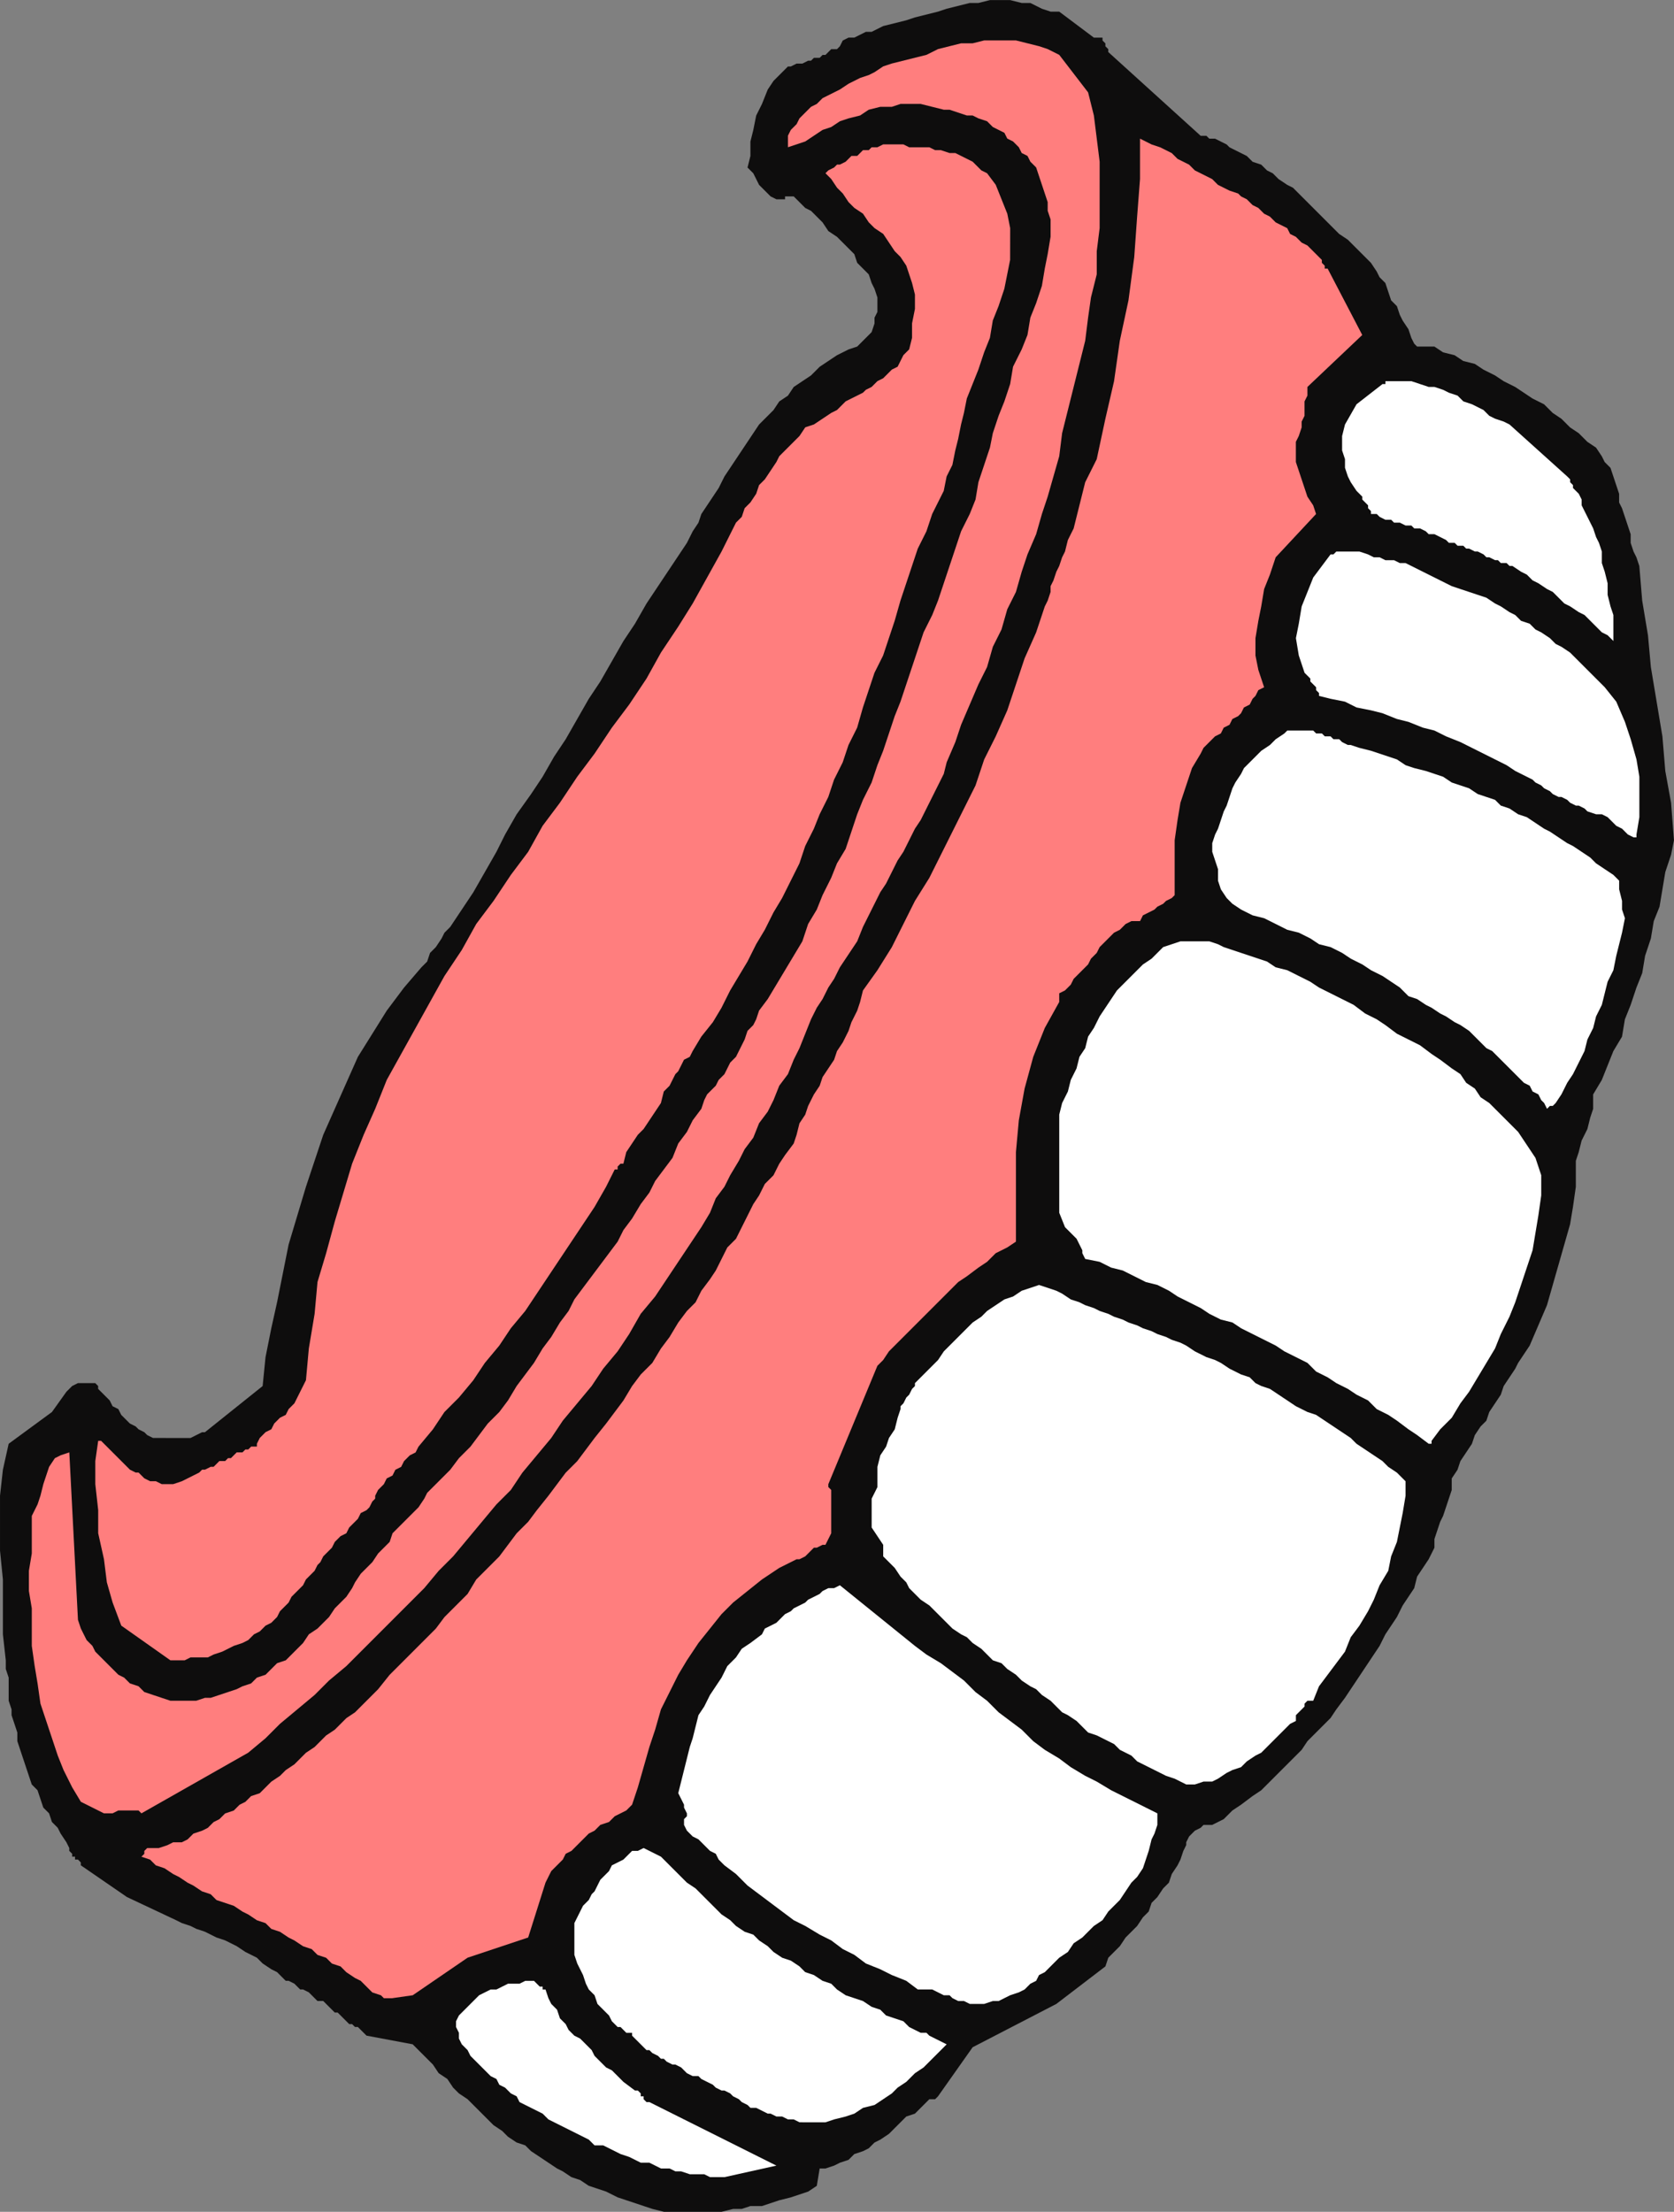
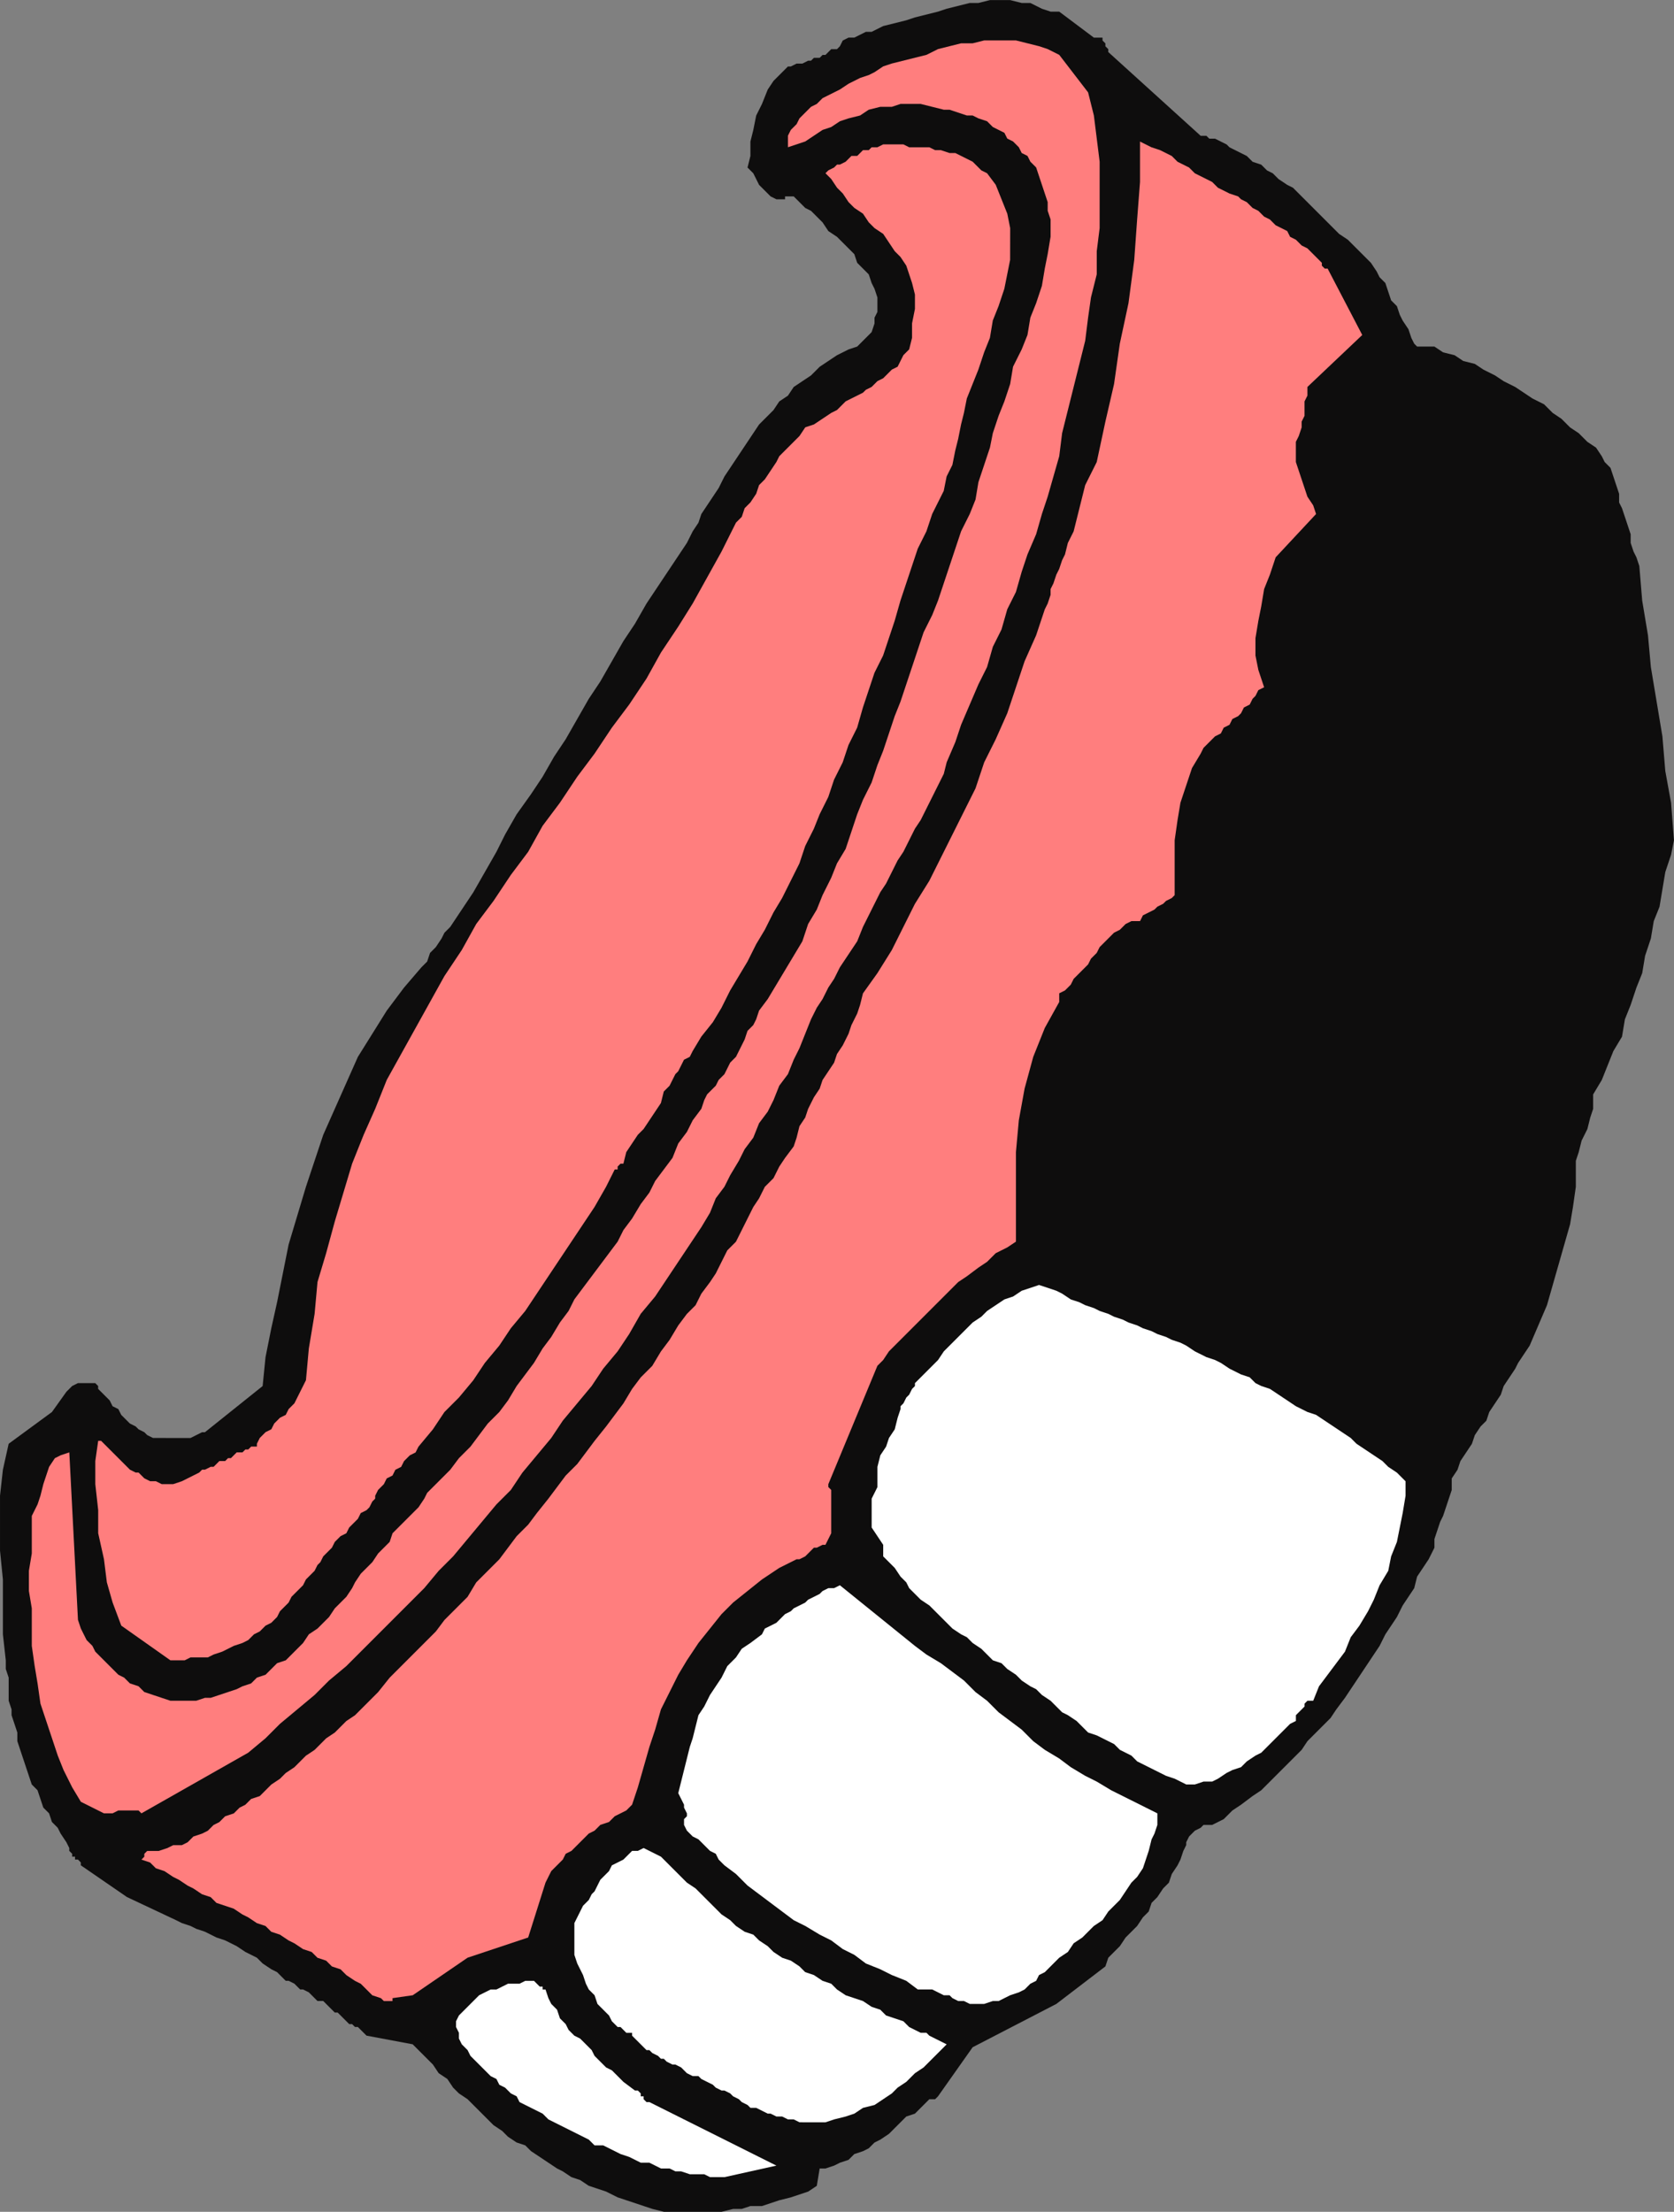
<svg xmlns="http://www.w3.org/2000/svg" width="580" height="766" fill-rule="evenodd" stroke-linecap="round" preserveAspectRatio="none">
  <rect width="100%" height="100%" fill="#808080" stroke="none" />
  <style>.brush0{fill:#fff}.pen1{stroke:none}.brush2{fill:#ff7e7e}</style>
  <path d="M230 766h20l4-1h3l3-1h4l3-1 3-1 4-1 3-1 3-1 3-2 1-6h2l3-1 2-1 3-1 2-2 3-1 2-1 2-2 2-1 3-2 2-2 2-2 2-2 3-1 2-2 2-2 1-1h2l1-1 12-17 29-15 17-13 1-3 2-2 2-2 2-3 2-2 2-2 2-3 2-2 1-3 2-2 2-3 2-2 1-3 2-3 1-2 1-3 1-2v-1l1-2 1-1 1-1 2-1 1-1h3l4-2 3-3 3-2 4-3 3-2 3-3 3-3 2-2 3-3 3-3 2-3 3-3 3-3 2-2 2-3 3-4 2-3 2-3 2-3 2-3 2-3 2-3 2-4 2-3 2-3 2-4 2-3 2-3 1-4 2-3 2-3 2-4v-3l1-3 1-3 1-2 1-3 1-3 1-3v-4l2-3 1-3 2-3 2-3 1-3 2-3 2-2 1-3 2-3 2-3 1-3 2-3 2-3 1-2 2-3 2-3 3-7 3-7 2-7 2-7 2-7 2-7 1-6 1-7v-9l1-3 1-4 2-4 1-4 1-3v-5l3-5 2-5 2-5 3-5 1-6 2-5 2-6 2-5 1-6 2-6 1-6 2-5 1-6 1-6 2-6 1-5-1-13-2-11-1-12-2-12-2-12-1-11-2-12-1-12-1-3-1-2-1-3v-3l-1-3-1-3-1-3-1-2v-3l-1-3-1-3-1-3-2-2-1-2-2-3-3-2-3-3-3-2-3-3-3-2-3-3-4-2-3-2-3-2-4-2-3-2-4-2-3-2-4-1-3-2-4-1-3-2h-6l-1-1-1-2-1-3-2-3-1-2-1-3-2-2-1-3-1-3-2-2-1-2-2-3-2-2-2-2-2-2-2-2-3-2-2-2-2-2-2-2-2-2-2-2-2-2-2-2-2-2-2-1-3-2-2-2-2-1-2-2-3-1-2-2-2-1-2-1-2-1-1-1-2-1-2-1h-2l-1-1h-2l-32-29v-1l-1-1v-1l-1-1v-1h-3l-12-9h-3l-3-1-4-2h-3l-4-1h-7l-4 1h-3l-4 1-4 1-3 1-4 1-4 1-3 1-4 1-4 1-2 1-2 1h-2l-2 1-2 1h-2l-2 1-1 2-1 1h-2l-1 1-1 1h-1l-1 1h-2l-1 1h-1l-2 1h-2l-2 1h-1l-1 1-1 1-3 3-2 3-2 5-2 4-1 5-1 4v5l-1 4 2 2 1 2 1 2 1 1 2 2 1 1 2 1h3v-1h3l2 2 2 2 2 1 2 2 2 2 2 3 3 2 2 2 2 2 2 2 1 3 2 2 2 2 1 3 1 2 1 3v5l-1 2v2l-1 3-1 1-2 2-2 2-3 1-4 2-3 2-3 2-3 3-3 2-3 2-2 3-3 2-2 3-3 3-2 2-2 3-2 3-2 3-2 3-2 3-2 3-2 4-2 3-2 3-2 3-1 3-2 3-2 4-2 3-2 3-2 3-2 3-2 3-2 3-2 3-4 7-4 6-4 7-4 7-4 6-4 7-4 7-4 6-4 7-4 6-5 7-4 7-3 6-4 7-4 7-4 6-2 3-2 3-2 2-1 2-2 3-2 2-1 3-2 2-6 7-6 8-5 8-5 8-4 9-4 9-4 9-3 9-3 9-3 10-3 10-2 10-2 10-2 9-2 10-1 10-20 16h-1l-2 1-2 1H53l-2-1-1-1-2-1-1-1-2-1-1-1-2-2-1-2-2-1-1-2-1-1-1-1-2-2v-1l-1-1h-6l-2 1-1 1-1 1-5 7-15 11-2 9-1 9v19l1 10v19l1 9v3l1 3v8l1 3v2l1 3 1 3v3l1 3 1 3 1 3 1 3 1 3 2 2 1 3 1 3 2 2 1 3 2 2 1 2 2 3 1 2v1l1 1v1h1v1h1l1 1v1l16 11 17 8 2 1 3 1 2 1 3 1 2 1 2 1 3 1 2 1 2 1 3 2 2 1 2 1 2 2 3 2 2 1 2 2 1 1h1l2 1 1 1 1 1h1l2 1 1 1 1 1 1 1h2l1 1 1 1 1 1 1 1h1l4 4h1l1 1h1l1 1 1 1 1 1 16 3 3 3 2 2 2 2 2 3 3 2 2 3 2 2 3 2 2 2 2 2 3 3 2 2 3 2 2 2 3 2 3 1 2 2 3 2 3 2 3 2 2 1 3 2 3 1 3 2 3 1 3 1 4 2 3 1 3 1 3 1 3 1 4 1z" class="pen1" style="fill:#0e0d0d" />
  <path d="m251 754 18-4-44-22h-1l-1-1v-1h-1v-1l-1-1h-1l-4-3-2-2-2-2-2-1-2-2-2-2-1-2-2-2-2-2-2-1-2-2-1-2-2-2-1-3-2-2-1-2-1-3h-1v-1h-1l-1-1-1-1h-3l-2 1h-4l-2 1-2 1h-2l-2 1-2 1-1 1-2 2-1 1-2 2-1 1-1 2v2l1 2v2l1 2 2 2 1 2 2 2 1 1 2 2 2 2 2 1 1 2 2 1 2 2 2 1 1 2 2 1 2 1 2 1 2 1 2 2 2 1 2 1 2 1 2 1 2 1 2 1 2 1 2 2h3l2 1 2 1 2 1 3 1 2 1 2 1h3l2 1 2 1h3l2 1h2l3 1h5l2 1h5zm27-19h8l3-1 4-1 3-1 3-2 4-1 3-2 3-2 2-2 3-2 3-3 3-2 3-3 2-2 3-3-2-1-2-1-2-1-1-1h-2l-2-1-2-1-2-2-3-1-3-1-2-2-3-1-3-2-3-1-3-1-3-2-2-2-3-1-3-2-3-1-2-2-3-2-3-1-3-2-2-2-3-2-2-2-3-1-3-2-2-2-3-2-2-2-3-3-2-2-2-2-3-2-2-2-3-3-2-2-2-2-6-3-2 1h-2l-2 2-1 1-2 1-2 1-1 2-1 1-2 2-1 2-1 2-1 1-1 2-2 2-1 2-1 2-1 2v11l1 3 1 2 1 2 1 3 1 2 2 2 1 3 2 2 2 2 1 2 2 2h1l1 1 1 1h2v1l1 1 1 1 1 1 1 1 1 1h1l1 1 2 1 1 1h1l1 1 2 1h1l2 1 1 1 1 1 2 1h2l1 1 2 1 2 1 1 1 2 1h1l2 1 1 1 2 1 1 1 2 1 1 1h2l2 1 2 1h1l2 1h2l2 1h2l2 1h1zm56-42 2 1h5l3-1h2l2-1 2-1 3-1 2-1 2-2 2-1 1-2 2-1 2-2 2-2 1-1 3-2 2-3 3-2 2-2 2-2 3-2 2-3 2-2 2-2 2-3 2-3 2-2 2-3 1-3 1-3 1-4 1-2 1-3v-4l-2-1-2-1-2-1-2-1-2-1-2-1-2-1-2-1-5-3-4-2-5-3-4-3-5-3-4-3-4-4-4-3-4-3-4-4-4-3-4-4-4-3-4-3-5-3-4-3-26-21-2 1h-2l-2 1-1 1-2 1-2 1-1 1-2 1-2 1-1 1-2 1-2 2-1 1-2 1-2 1-1 2-4 3-3 2-2 3-3 3-2 4-2 3-2 3-2 4-2 3-1 4-1 4-1 3-1 4-1 4-1 4-1 4 1 2 1 2v1l1 2v1l-1 1v2l1 2 2 2 2 1 2 2 2 2 2 1 1 2 2 2 4 3 4 4 4 3 4 3 4 3 4 3 4 2 5 3 4 2 4 3 4 2 4 3 5 2 4 2 5 2 4 3h5l2 1 2 1h2l1 1 2 1h2z" class="pen1 brush0" />
-   <path d="m136 692 7-1 19-13 21-7 6-19 1-2 1-2 2-2 2-2 1-2 2-1 2-2 2-2 2-2 2-1 2-2 3-1 2-2 2-1 2-1 2-2 2-6 2-7 2-7 2-6 2-7 3-6 3-6 3-5 4-6 4-5 4-5 4-4 5-4 5-4 6-4 6-3h1l2-1 1-1 1-1 1-1h1l2-1h1l1-2 1-2v-15l-1-1v-1l17-41 2-2 2-3 3-3 3-3 3-3 3-3 3-3 3-3 3-3 3-3 3-2 4-3 3-2 3-3 4-2 3-2v-31l1-11 2-11 3-11 4-10 5-9v-3l2-1 2-2 1-2 2-2 1-1 2-2 1-2 2-2 1-2 2-2 1-1 2-2 2-1 2-2 2-1h3l1-2 2-1 2-1 1-1 2-1 1-1 2-1 1-1v-19l1-7 1-6 2-6 2-6 3-5 1-2 1-1 2-2 1-1 2-1 1-2 2-1 1-2 2-1 1-1 1-2 2-1 1-2 1-1 1-2 2-1-2-6-1-5v-6l1-6 1-5 1-6 2-5 2-6 14-15-1-3-2-3-1-3-1-3-1-3-1-3v-7l1-2 1-3v-2l1-2v-5l1-2v-3l19-18-12-23h-1v-1l-1-1v-1l-2-2-1-1-2-2-2-1-2-2-2-1-1-2-2-1-2-1-2-2-2-1-2-2-2-1-2-2-2-1-1-1-3-1-2-1-2-1-2-2-2-1-2-1-2-1-2-2-2-1-2-1-2-2-2-1-2-1-3-1-2-1-2-1v14l-1 13-1 14-2 15-3 14-2 14-3 13-3 14-2 4-2 4-1 4-1 4-1 4-1 4-2 4-1 4-1 2-1 3-1 2-1 3-1 2v2l-1 3-1 2-3 9-4 9-3 9-3 9-4 9-4 8-3 9-4 8-4 8-4 8-4 8-5 8-4 8-4 8-5 8-5 7-1 4-1 3-2 4-1 3-2 4-2 3-1 3-2 3-2 3-1 3-2 3-2 4-1 3-2 3-1 4-1 3-3 4-2 3-2 4-3 3-2 4-2 3-2 4-2 4-2 4-3 3-2 4-2 4-2 3-3 4-2 4-3 3-3 4-3 5-3 4-3 5-4 4-3 4-3 5-3 4-3 4-4 5-3 4-3 4-4 4-3 4-3 4-4 5-3 4-4 4-3 4-3 4-4 4-4 4-3 5-4 4-4 4-3 4-4 4-4 4-4 4-4 4-4 5-4 4-2 2-2 2-3 2-2 2-2 2-3 2-2 2-2 2-3 2-2 2-2 2-3 2-2 2-3 2-2 2-2 2-3 1-2 2-2 1-2 2-3 1-2 2-2 1-2 2-2 1-3 1-2 2-2 1h-3l-2 1-3 1h-4l-1 1v1l-1 1 3 1 2 2 3 1 3 2 2 1 3 2 2 1 3 2 3 1 2 2 3 1 3 1 3 2 2 1 3 2 3 1 2 2 3 1 3 2 2 1 3 2 3 1 2 2 3 1 2 2 3 1 2 2 3 2 2 1 2 2 2 2 3 1 1 1h3z" class="pen1 brush2" />
+   <path d="m136 692 7-1 19-13 21-7 6-19 1-2 1-2 2-2 2-2 1-2 2-1 2-2 2-2 2-2 2-1 2-2 3-1 2-2 2-1 2-1 2-2 2-6 2-7 2-7 2-6 2-7 3-6 3-6 3-5 4-6 4-5 4-5 4-4 5-4 5-4 6-4 6-3h1l2-1 1-1 1-1 1-1h1l2-1h1l1-2 1-2v-15l-1-1v-1l17-41 2-2 2-3 3-3 3-3 3-3 3-3 3-3 3-3 3-3 3-3 3-2 4-3 3-2 3-3 4-2 3-2v-31l1-11 2-11 3-11 4-10 5-9v-3l2-1 2-2 1-2 2-2 1-1 2-2 1-2 2-2 1-2 2-2 1-1 2-2 2-1 2-2 2-1h3l1-2 2-1 2-1 1-1 2-1 1-1 2-1 1-1v-19l1-7 1-6 2-6 2-6 3-5 1-2 1-1 2-2 1-1 2-1 1-2 2-1 1-2 2-1 1-1 1-2 2-1 1-2 1-1 1-2 2-1-2-6-1-5v-6l1-6 1-5 1-6 2-5 2-6 14-15-1-3-2-3-1-3-1-3-1-3-1-3v-7l1-2 1-3v-2l1-2v-5l1-2v-3l19-18-12-23h-1l-1-1v-1l-2-2-1-1-2-2-2-1-2-2-2-1-1-2-2-1-2-1-2-2-2-1-2-2-2-1-2-2-2-1-1-1-3-1-2-1-2-1-2-2-2-1-2-1-2-1-2-2-2-1-2-1-2-2-2-1-2-1-3-1-2-1-2-1v14l-1 13-1 14-2 15-3 14-2 14-3 13-3 14-2 4-2 4-1 4-1 4-1 4-1 4-2 4-1 4-1 2-1 3-1 2-1 3-1 2v2l-1 3-1 2-3 9-4 9-3 9-3 9-4 9-4 8-3 9-4 8-4 8-4 8-4 8-5 8-4 8-4 8-5 8-5 7-1 4-1 3-2 4-1 3-2 4-2 3-1 3-2 3-2 3-1 3-2 3-2 4-1 3-2 3-1 4-1 3-3 4-2 3-2 4-3 3-2 4-2 3-2 4-2 4-2 4-3 3-2 4-2 4-2 3-3 4-2 4-3 3-3 4-3 5-3 4-3 5-4 4-3 4-3 5-3 4-3 4-4 5-3 4-3 4-4 4-3 4-3 4-4 5-3 4-4 4-3 4-3 4-4 4-4 4-3 5-4 4-4 4-3 4-4 4-4 4-4 4-4 4-4 5-4 4-2 2-2 2-3 2-2 2-2 2-3 2-2 2-2 2-3 2-2 2-2 2-3 2-2 2-3 2-2 2-2 2-3 1-2 2-2 1-2 2-3 1-2 2-2 1-2 2-2 1-3 1-2 2-2 1h-3l-2 1-3 1h-4l-1 1v1l-1 1 3 1 2 2 3 1 3 2 2 1 3 2 2 1 3 2 3 1 2 2 3 1 3 1 3 2 2 1 3 2 3 1 2 2 3 1 3 2 2 1 3 2 3 1 2 2 3 1 2 2 3 1 2 2 3 2 2 1 2 2 2 2 3 1 1 1h3z" class="pen1 brush2" />
  <path d="M36 628h3l2-1h7l1 1 37-21 6-5 5-5 6-5 6-5 5-5 6-5 5-5 6-6 5-5 5-5 6-6 5-6 5-5 5-6 5-6 5-6 5-5 4-6 5-6 5-6 4-6 5-6 5-6 4-6 5-6 4-6 4-7 5-6 4-6 4-6 4-6 4-6 3-5 2-5 3-4 2-4 3-5 2-4 3-4 2-5 3-4 2-4 2-5 3-4 2-5 2-4 2-5 2-5 2-4 2-3 2-4 2-3 2-4 2-3 2-3 2-3 2-5 2-4 2-4 2-4 2-3 2-4 2-4 2-3 2-4 2-4 2-3 2-4 2-4 2-4 2-4 1-4 3-7 2-6 3-7 3-7 3-6 2-7 3-6 2-7 3-6 2-7 2-6 3-7 2-7 2-6 2-7 2-7 1-8 2-8 2-8 2-8 2-8 1-8 1-7 2-8v-8l1-8V56l-1-8-1-8-2-8-10-13-4-2-3-1-4-1-4-1h-11l-4 1h-4l-4 1-4 1-4 2-4 1-4 1-4 1-3 1-3 2-2 1-3 1-2 1-2 1-3 2-2 1-2 1-2 1-2 2-2 1-2 2-2 2-1 2-2 2-1 2v4l3-1 3-1 3-2 3-2 3-1 3-2 3-1 4-1 3-2 4-1h4l3-1h7l4 1 4 1h2l3 1 3 1h2l2 1 3 1 2 2 2 1 2 1 1 2 2 1 2 2 1 2 2 1 1 2 2 2 1 3 1 3 1 3 1 3v3l1 3v6l-1 6-1 5-1 6-2 6-2 5-1 6-2 5-3 6-1 6-2 6-2 5-2 6-1 5-2 6-2 6-1 6-2 5-3 6-2 6-2 6-2 6-2 6-2 5-3 6-2 6-2 6-2 6-2 6-2 5-2 6-2 6-2 5-2 6-3 6-2 5-2 6-2 6-3 5-2 5-3 6-2 5-3 5-2 6-3 5-3 5-3 5-3 5-3 4-1 3-1 2-2 2-1 3-1 2-1 2-1 2-2 2-1 2-1 2-2 2-1 2-1 1-2 2-1 2-1 3-3 4-2 4-3 4-2 5-3 4-3 4-2 4-3 4-3 5-3 4-2 4-3 4-3 4-3 4-3 4-3 4-2 4-3 4-3 5-3 4-3 5-3 4-3 4-3 5-3 4-4 4-3 4-3 4-4 4-3 4-4 4-4 4-1 2-2 3-2 2-3 3-2 2-2 2-1 3-2 2-2 2-2 3-2 2-2 2-2 3-1 2-2 3-2 2-2 2-2 3-2 2-2 2-3 2-2 3-2 2-2 2-2 2-3 1-2 2-2 2-3 1-2 2-3 1-2 1-3 1-3 1-3 1h-2l-3 1h-9l-3-1-3-1-3-1-2-2-3-1-2-2-2-1-2-2-2-2-2-2-2-2-1-2-2-2-1-2-1-2-1-3-3-58-3 1-2 1-2 3-1 3-1 3-1 4-1 3-2 4v13l-1 6v7l1 6v13l1 7 1 6 1 7 2 6 2 6 2 6 2 5 3 6 3 5 8 4z" class="pen1 brush2" />
  <path d="M411 618h3l3-1h3l2-1 3-2 2-1 3-1 2-2 3-2 2-1 2-2 2-2 2-2 2-2 2-2 2-1v-2l1-1 1-1 1-1v-1l1-1h2l2-5 3-4 3-4 3-4 2-5 3-4 3-5 2-4 2-5 3-5 1-5 2-5 1-5 1-5 1-6v-5l-3-3-3-2-2-2-3-2-3-2-3-2-2-2-3-2-3-2-3-2-3-2-3-1-4-2-3-2-3-2-3-2-3-1-2-1-2-2-3-1-2-1-2-1-3-2-2-1-3-1-2-1-2-1-3-2-2-1-3-1-2-1-3-1-2-1-3-1-2-1-3-1-2-1-3-1-2-1-3-1-2-1-3-1-2-1-3-1-3-2-2-1-3-1-3-1-3 1-3 1-3 2-3 1-3 2-3 2-2 2-3 2-3 3-2 2-3 3-2 2-2 3-3 3-2 2-3 3v1l-1 1-1 2-1 1-1 2-1 1v1l-1 3-1 4-2 3-1 3-2 3-1 4v7l-2 4v10l4 6v4l2 2 2 2 2 3 2 2 1 2 2 2 2 2 3 2 2 2 2 2 2 2 2 2 3 2 2 1 2 2 3 2 2 2 2 2 3 1 2 2 3 2 2 2 3 2 2 1 2 2 3 2 2 2 2 2 2 1 3 2 2 2 2 2 3 1 2 1 2 1 2 1 2 2 2 1 2 1 2 2 2 1 2 1 2 1 2 1 2 1 3 1 2 1 2 1z" class="pen1 brush0" />
  <path d="M59 575h5l2-1h6l2-1 3-1 2-1 2-1 3-1 2-1 2-2 2-1 2-2 2-1 2-2 1-2 1-1 2-2 1-2 1-1 2-2 1-1 1-2 2-2 1-1 1-2 1-1 1-2 2-2 1-1 1-2 1-1 1-1 2-1 1-2 1-1 1-1 1-1 1-2 2-1 1-1 1-2 1-1v-1l1-2 1-1 1-1 1-2 2-1 1-2 2-1 1-2 2-2 2-1 1-2 5-6 4-6 5-5 5-6 4-6 5-6 4-6 5-6 4-6 4-6 4-6 4-6 4-6 4-6 4-7 3-6h1v-1l1-1h1l1-4 2-3 2-3 2-2 2-3 2-3 2-3 1-4 2-2 1-2 1-2 1-1 1-2 1-2 2-1 1-2 3-5 4-5 3-5 3-6 3-5 3-5 3-6 3-5 3-6 3-5 3-6 3-6 2-6 3-6 2-5 3-6 2-6 3-6 2-6 3-6 2-7 2-6 2-6 3-6 2-6 2-6 2-7 2-6 2-6 2-6 3-6 2-6 2-4 2-4 1-5 2-4 1-5 1-4 1-5 1-4 1-5 2-5 2-5 2-6 2-5 1-6 2-5 2-6 1-5 1-5V79l-1-5-2-5-2-5-3-4-2-1-2-2-1-1-2-1-2-1-2-1h-2l-3-1h-2l-2-1h-7l-2-1h-7l-2 1h-2l-1 1h-2l-1 1-1 1h-2l-1 1-1 1-2 1h-1l-1 1-2 1-1 1 2 2 2 3 2 2 2 3 2 2 3 2 2 3 2 2 3 2 2 3 2 3 2 2 2 3 1 3 1 3 1 4v5l-1 5v5l-1 4-2 2-1 2-1 2-2 1-2 2-1 1-2 1-2 2-2 1-1 1-2 1-2 1-2 1-2 2-1 1-2 1-3 2-3 2-3 1-2 3-2 2-2 2-3 3-1 2-2 3-2 3-2 2-1 3-2 3-2 2-1 3-2 2-5 10-5 9-5 9-5 8-6 9-5 9-6 9-6 8-6 9-6 8-6 9-6 8-5 9-6 8-6 9-6 8-5 9-6 9-5 9-5 9-5 9-5 9-4 10-4 9-4 10-3 10-3 10-3 11-3 10-1 11-2 12-1 11-1 2-1 2-1 2-1 2-1 1-1 1-1 2-2 1-1 1-1 1-1 2-2 1-1 1-1 1-1 2v1h-2l-1 1h-1l-1 1h-2l-1 1-1 1h-1l-1 1h-2l-1 1-1 1h-1l-2 1h-1l-1 1-2 1-2 1-2 1-3 1h-4l-2-1h-2l-2-1-1-1-1-1h-1l-2-1-1-1-1-1-1-1-1-1-1-1-1-1-1-1-1-1-1-1-1-1h-1l-1 7v8l1 9v8l2 9 1 8 2 7 3 8 17 12z" class="pen1 brush2" />
-   <path d="m496 499 3-4 4-4 3-5 3-4 3-5 3-5 3-5 2-5 3-6 2-5 2-6 2-6 2-6 1-6 1-6 1-7v-7l-1-3-1-3-2-3-2-3-2-3-2-2-3-3-2-2-3-3-3-2-2-3-3-2-2-3-3-2-4-3-3-2-4-3-4-2-4-2-4-3-3-2-4-2-4-3-4-2-4-2-4-2-3-2-4-2-4-2-4-1-3-2-3-1-3-1-3-1-3-1-3-1-2-1-3-1h-10l-3 1-3 1-2 2-2 2-3 2-3 3-3 3-3 3-2 3-2 3-2 3-2 4-2 3-1 4-2 3-1 4-2 4-1 4-2 4-1 4v34l2 5 1 1 1 1 1 1 1 1 1 2 1 2v1l1 2 5 1 4 2 4 1 4 2 4 2 4 1 4 2 3 2 4 2 4 2 3 2 4 2 4 1 3 2 4 2 4 2 4 2 3 2 4 2 4 2 3 3 4 2 3 2 4 2 3 2 4 2 3 3 4 2 3 2 4 3 3 2 4 3h1v-1zm41-116h1l1-1 2-3 2-4 2-3 2-4 2-4 1-4 2-4 1-4 2-4 1-4 1-4 2-4 1-5 1-4 1-4 1-5-1-3v-3l-1-4v-3l-2-2-3-2-3-2-2-2-3-2-3-2-2-1-3-2-3-2-2-1-3-2-3-2-3-1-3-2-3-1-2-2-3-1-3-1-3-2-3-1-3-1-3-2-3-1-3-1-4-1-3-1-3-2-3-1-3-1-3-1-4-1-3-1h-1l-2-1-1-1h-2l-1-1h-2l-1-1h-2l-1-1h-9l-1 1-3 2-2 2-3 2-2 2-2 2-2 2-1 2-2 3-1 2-1 3-1 3-1 2-1 3-1 3-1 2-1 3v3l1 3 1 3v4l1 3 2 3 2 2 3 2 4 2 4 1 4 2 4 2 4 1 4 2 3 2 4 1 4 2 3 2 4 2 3 2 4 2 3 2 3 2 3 3 3 1 3 2 2 1 3 2 2 1 3 2 2 1 3 2 2 2 2 2 2 2 2 1 2 2 2 2 2 2 2 2 2 2 1 1 2 1 1 2 2 1 1 2 1 1 1 2 1-1zm30-94 1-6v-14l-1-6-2-7-2-6-3-7-4-5-12-12-3-2-2-1-2-2-3-2-2-1-2-2-3-1-2-2-2-1-3-2-2-1-3-2-3-1-3-1-3-1-3-1-2-1-2-1-2-1-2-1-2-1-2-1-2-1-2-1h-2l-2-1h-3l-2-1h-2l-2-1-3-1h-8l-1 1h-1l-3 4-3 4-2 5-2 5-1 6-1 5 1 6 2 6 1 1 1 1v1l1 1 1 1v1l1 1v1l4 1 5 1 4 2 5 1 4 1 5 2 4 1 5 2 4 1 4 2 5 2 4 2 4 2 4 2 4 2 3 2 2 1 2 1 2 1 1 1 2 1 1 1 2 1 1 1 2 1h1l2 1 1 1 2 1h1l2 1 1 1 3 1h2l2 1 2 2 1 1 2 1 2 2 2 1h1v-1zm-8-68v-8l-1-3-1-4v-4l-1-4-1-3v-4l-1-3-1-2-1-3-1-2-1-2-1-2-1-2v-2l-1-2-1-1-1-1v-1l-1-1v-1l-1-1-20-18-2-1-3-1-2-1-2-2-2-1-2-1-3-1-2-2-3-1-2-1-3-1h-2l-3-1-3-1h-9v1h-1l-9 7-4 7-1 4v5l1 3v3l1 3 1 2 2 3 1 1 1 1v1l1 1 1 1v1l1 1v1h2l1 1 2 1h2l1 1h2l2 1h2l1 1h2l2 1 1 1h2l2 1 2 1 1 1h2l1 1h2l1 1h1l2 1h1l2 1 1 1h1l2 1h1l1 1h2l1 1h1l3 2 2 1 2 2 2 1 3 2 2 1 2 2 2 2 2 1 3 2 2 1 2 2 2 2 2 2 2 1 2 2v-1z" class="pen1 brush0" />
</svg>